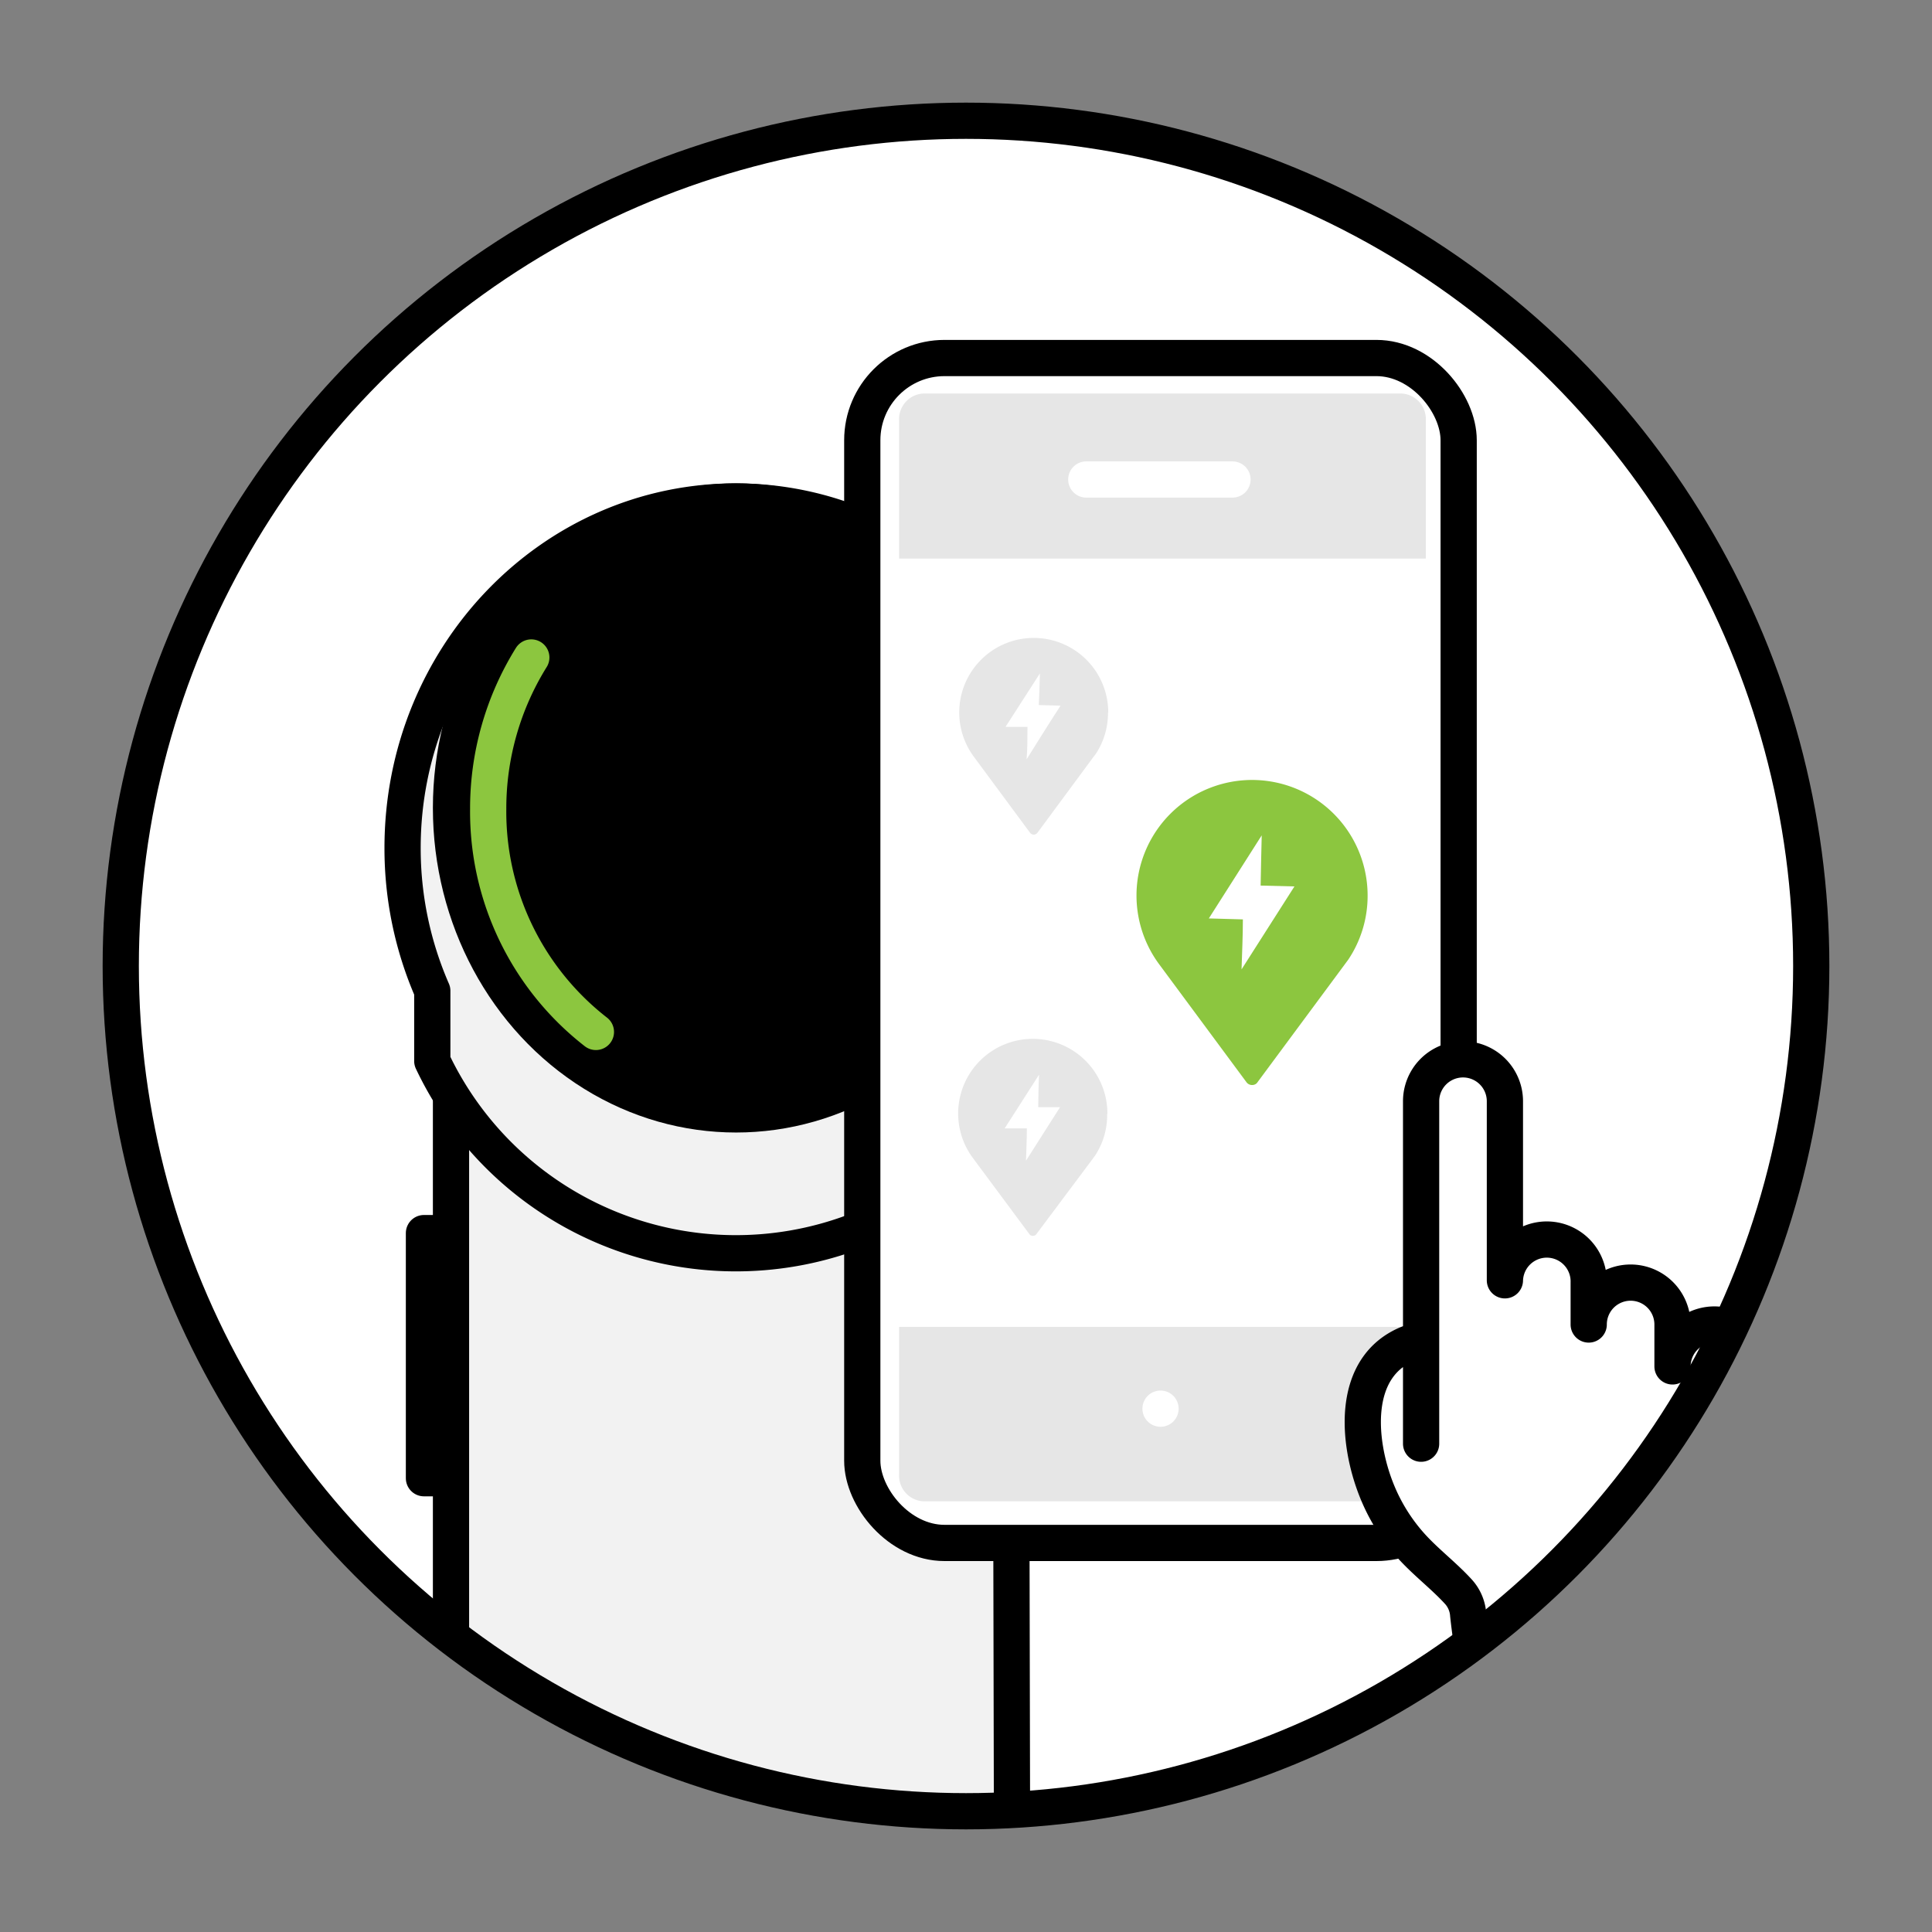
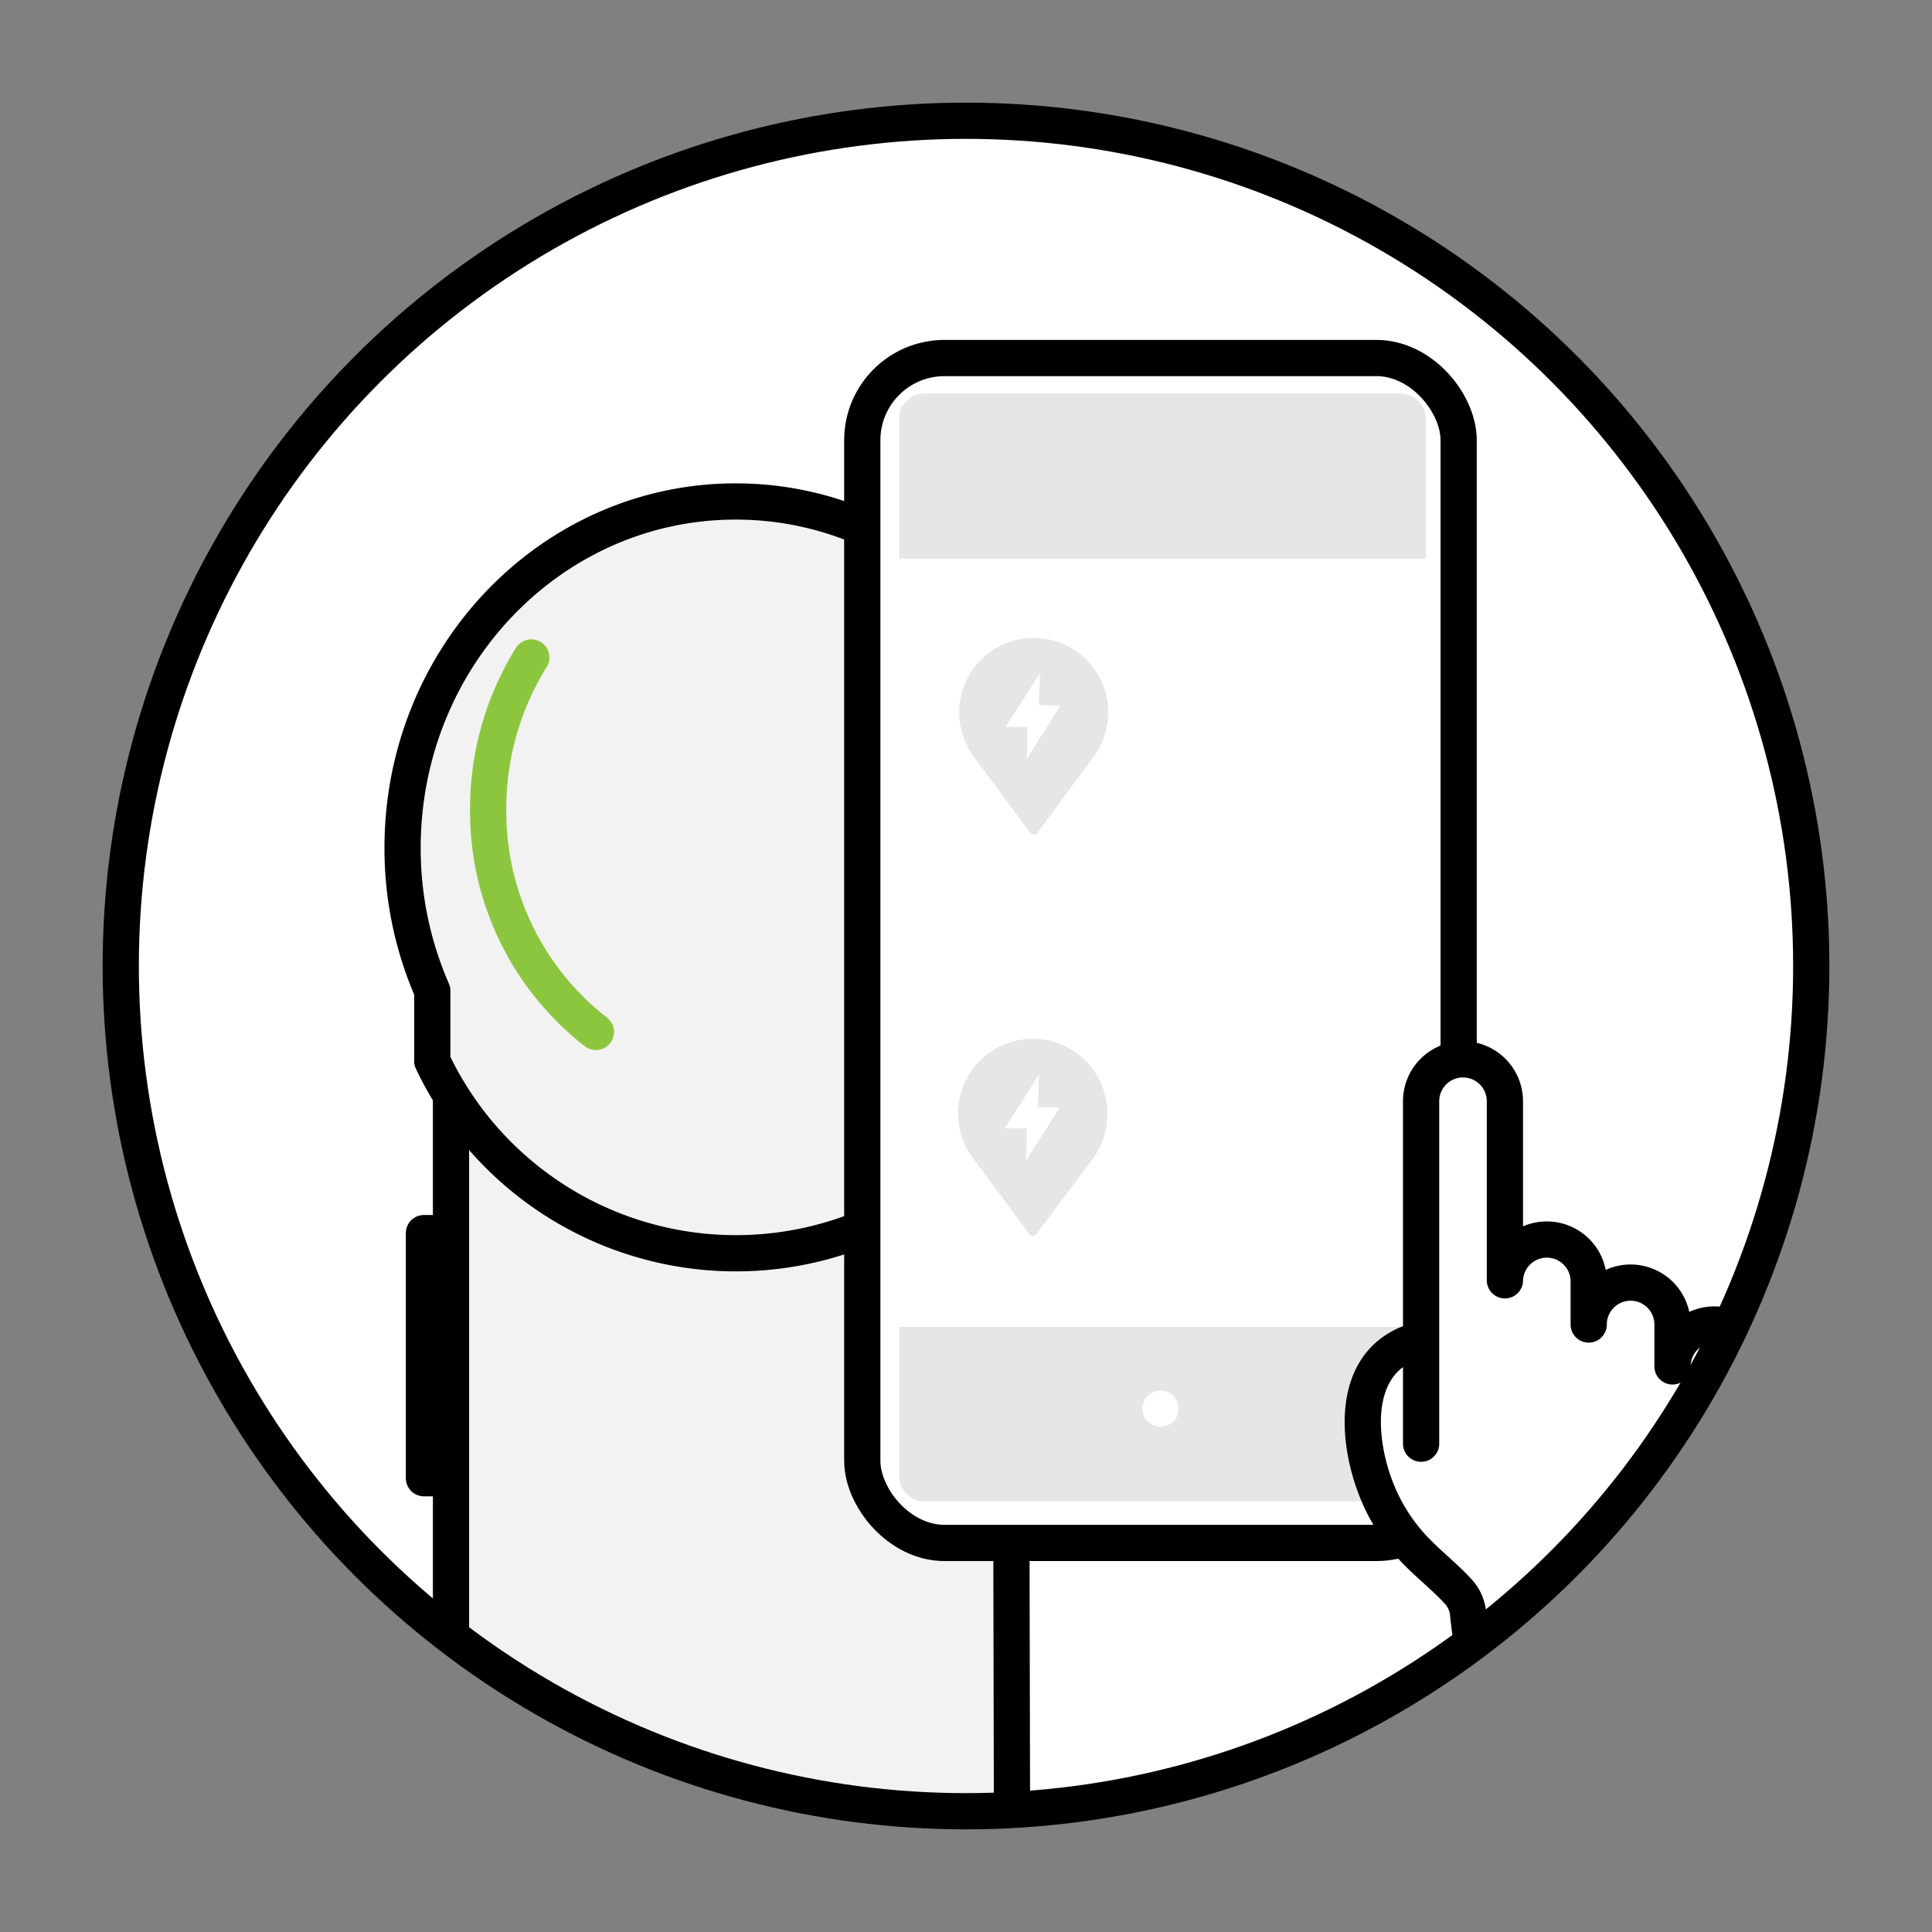
<svg xmlns="http://www.w3.org/2000/svg" id="Layer_1" data-name="Layer 1" viewBox="0 0 160 160">
  <rect x="0" y="0" width="160" height="160" fill="#808080" stroke="none" />
  <defs>
    <style>.cls-1,.cls-11,.cls-14,.cls-9{fill:none;}.cls-2{clip-path:url(#clip-path);}.cls-10,.cls-3{fill:#fff;}.cls-4,.cls-7{fill:#f2f2f2;}.cls-4{stroke:#e6e6e6;stroke-miterlimit:10;}.cls-10,.cls-11,.cls-14,.cls-4,.cls-5,.cls-6,.cls-7,.cls-8,.cls-9{stroke-linecap:round;stroke-width:3px;}.cls-5,.cls-6{fill:#1a1a1a;}.cls-5{stroke:#1a1a1a;}.cls-10,.cls-11,.cls-14,.cls-5,.cls-6,.cls-7,.cls-8,.cls-9{stroke-linejoin:round;}.cls-10,.cls-14,.cls-6,.cls-7,.cls-8{stroke:#000;}.cls-9{stroke:#8cc63f;}.cls-11{stroke:#fff;}.cls-12{fill:#e6e6e6;}.cls-13{fill:#8cc63f;}</style>
    <clipPath id="clip-path">
      <circle class="cls-1" cx="80" cy="80" r="70" />
    </clipPath>
  </defs>
  <g class="cls-2">
    <polyline class="cls-3" points="157.1 154.42 157.1 8.54 8.04 8.27 8.04 9.73 8.04 154.58" />
    <line class="cls-4" x1="8.06" y1="7.82" x2="155.98" y2="7.53" />
    <line class="cls-4" x1="35.68" y1="21.56" x2="35.68" y2="8.45" />
    <line class="cls-4" x1="133.4" y1="21.56" x2="133.4" y2="8.45" />
    <line class="cls-4" x1="23.33" y1="36.41" x2="23.33" y2="23.3" />
    <line class="cls-4" x1="134.44" y1="138.52" x2="134.44" y2="125.41" />
    <line class="cls-4" x1="6.12" y1="153.93" x2="154.04" y2="153.63" />
    <line class="cls-4" x1="21.67" y1="153.37" x2="21.67" y2="140.26" />
    <line class="cls-4" x1="122.09" y1="153.37" x2="122.09" y2="140.26" />
-     <rect class="cls-5" x="79.06" y="102.21" width="7.15" height="20.3" />
    <rect class="cls-6" x="35.11" y="102.12" width="7.15" height="20.3" />
    <polygon class="cls-7" points="83.83 160.5 37.35 150.16 37.35 89.19 83.68 89.19 83.83 160.5" />
    <path class="cls-7" d="M85.8,88.47a27.82,27.82,0,0,1-50-.6V82.06a29.48,29.48,0,0,1-2.46-11.84c0-15.85,12.35-28.69,27.59-28.69S88.54,54.37,88.54,70.22A29.61,29.61,0,0,1,85.8,82.7Z" />
-     <ellipse class="cls-8" cx="60.96" cy="66.91" rx="23.61" ry="25.38" />
    <path class="cls-9" d="M49.35,85.46A23.1,23.1,0,0,1,40.43,67,23.67,23.67,0,0,1,44,54.45" />
    <path class="cls-9" d="M72.24,85.47A23.05,23.05,0,0,0,81.15,67a23.71,23.71,0,0,0-3.5-12.48" />
    <g id="_2_-_Select" data-name=" 2 - Select">
      <rect id="Rectangle_16" data-name="Rectangle 16" class="cls-10" x="71.41" y="29.65" width="49.39" height="98.13" rx="6.81" />
      <path id="Path_78" data-name="Path 78" class="cls-3" d="M76.15,78.46V36.25A2,2,0,0,1,78,34.09h36.54a2,2,0,0,1,1.84,2.16V78.46" />
      <path id="Path_79" data-name="Path 79" class="cls-3" d="M116.38,78.46v42.21a2,2,0,0,1-1.84,2.15H78a2,2,0,0,1-1.84-2.15V78.46" />
      <line id="Line_40" data-name="Line 40" class="cls-11" x1="90.45" y1="40.99" x2="101.62" y2="40.99" />
      <path id="Path_80" data-name="Path 80" class="cls-12" d="M118.07,109.89v12.22a2.12,2.12,0,0,1-2,2.22H76.46a2.12,2.12,0,0,1-2-2.22V109.89" />
      <line id="Line_41" data-name="Line 41" class="cls-11" x1="96.11" y1="116.66" x2="96.11" y2="116.66" />
      <path id="Path_81" data-name="Path 81" class="cls-12" d="M74.46,46.26V34.81a2.12,2.12,0,0,1,2-2.22h39.62a2.12,2.12,0,0,1,2,2.22V46.26" />
-       <line id="Line_42" data-name="Line 42" class="cls-11" x1="89.96" y1="39.71" x2="102.07" y2="39.71" />
      <g id="Group_22" data-name="Group 22">
        <path id="Path_82" data-name="Path 82" class="cls-10" d="M117.65,110.88l-1,.38c-4.8,1.93-4.24,8.14-2.66,12.12a15.4,15.4,0,0,0,2.8,4.56c1.24,1.4,2.74,2.51,4,3.89a3.15,3.15,0,0,1,.8,1.91c.23,2.12,1.13,9.24,3.26,9.27L137,137.49a4.41,4.41,0,0,0,4.41-4.41h0a6.28,6.28,0,0,1,1.18-3.69,14.73,14.73,0,0,0,2.37-4.16c.68-2.27.49-4.73.49-7.07v-5a3.47,3.47,0,0,0-6.94,0v-3.47a3.47,3.47,0,0,0-6.94,0v-3.47a3.47,3.47,0,0,0-6.94-.19V91.2a3.47,3.47,0,1,0-6.94,0h0v28.36" />
      </g>
-       <path id="Path_83" data-name="Path 83" class="cls-13" d="M113.26,74.17A9.57,9.57,0,1,0,96,79.86l7.21,9.74a.58.58,0,0,0,.79.17.52.52,0,0,0,.16-.17l7.16-9.67.34-.46h0A9.5,9.5,0,0,0,113.26,74.17Z" />
      <path id="Path_84" data-name="Path 84" class="cls-3" d="M104.49,69.18h0l-4.38,6.88,2.82.08c0,1.39-.07,2.76-.11,4.14h0c1.46-2.28,2.91-4.56,4.38-6.87l-2.8-.07C104.42,72,104.46,70.56,104.49,69.18Z" />
      <path id="Path_85" data-name="Path 85" class="cls-12" d="M91.71,92.23A6.18,6.18,0,1,0,80.57,95.9l4.66,6.28a.35.35,0,0,0,.3.17.37.37,0,0,0,.31-.16L90.47,96l.22-.3h0a6.09,6.09,0,0,0,1-3.42Z" />
      <path id="Path_86" data-name="Path 86" class="cls-3" d="M86.05,89h0L83.2,93.45l1.84,0c0,.91-.05,1.8-.07,2.67h0l2.82-4.43-1.81,0C86,90.8,86,89.91,86.05,89Z" />
      <path id="Path_87" data-name="Path 87" class="cls-12" d="M91.78,59a6.17,6.17,0,1,0-11.13,3.67l4.65,6.29a.38.38,0,0,0,.62,0l4.61-6.24.23-.3h0a6.18,6.18,0,0,0,1-3.42Z" />
      <path id="Path_88" data-name="Path 88" class="cls-3" d="M86.12,55.77h0L83.27,60.2l1.82,0c0,.9,0,1.79-.07,2.68h0c.93-1.48,1.87-3,2.81-4.44l-1.8-.05C86.07,57.54,86.1,56.66,86.12,55.77Z" />
    </g>
  </g>
  <circle class="cls-14" cx="80" cy="80" r="70" />
</svg>